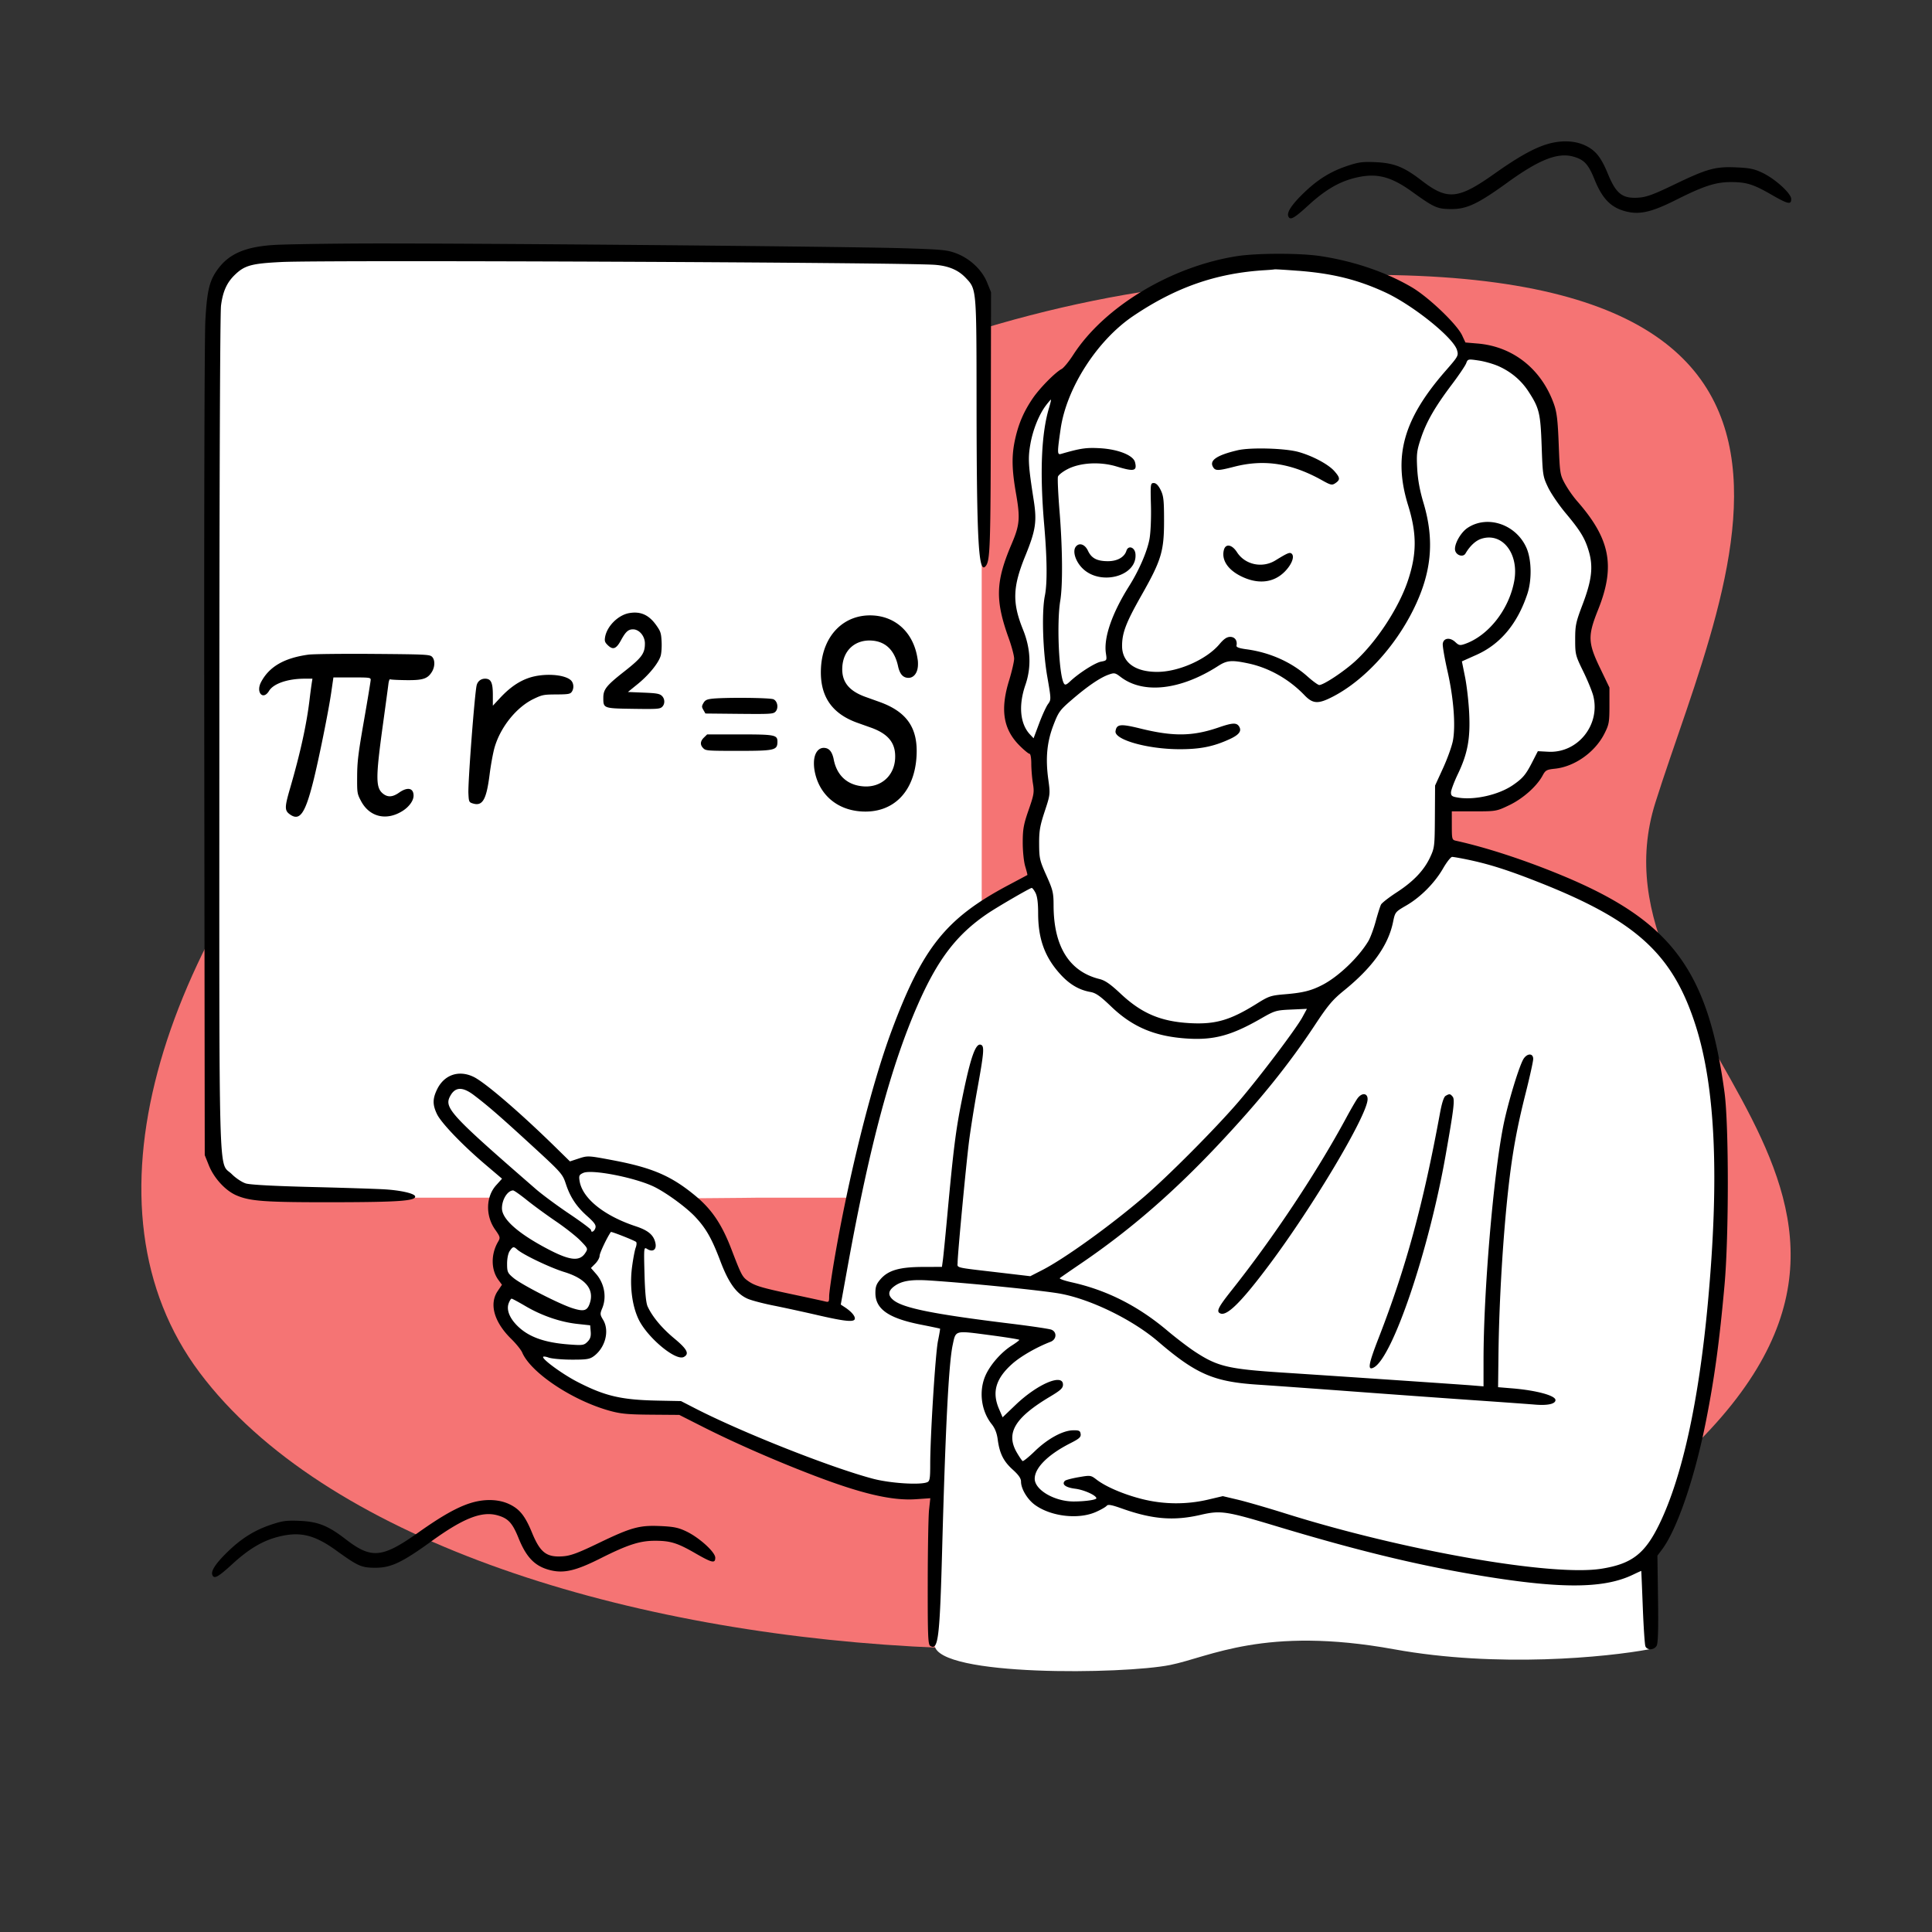
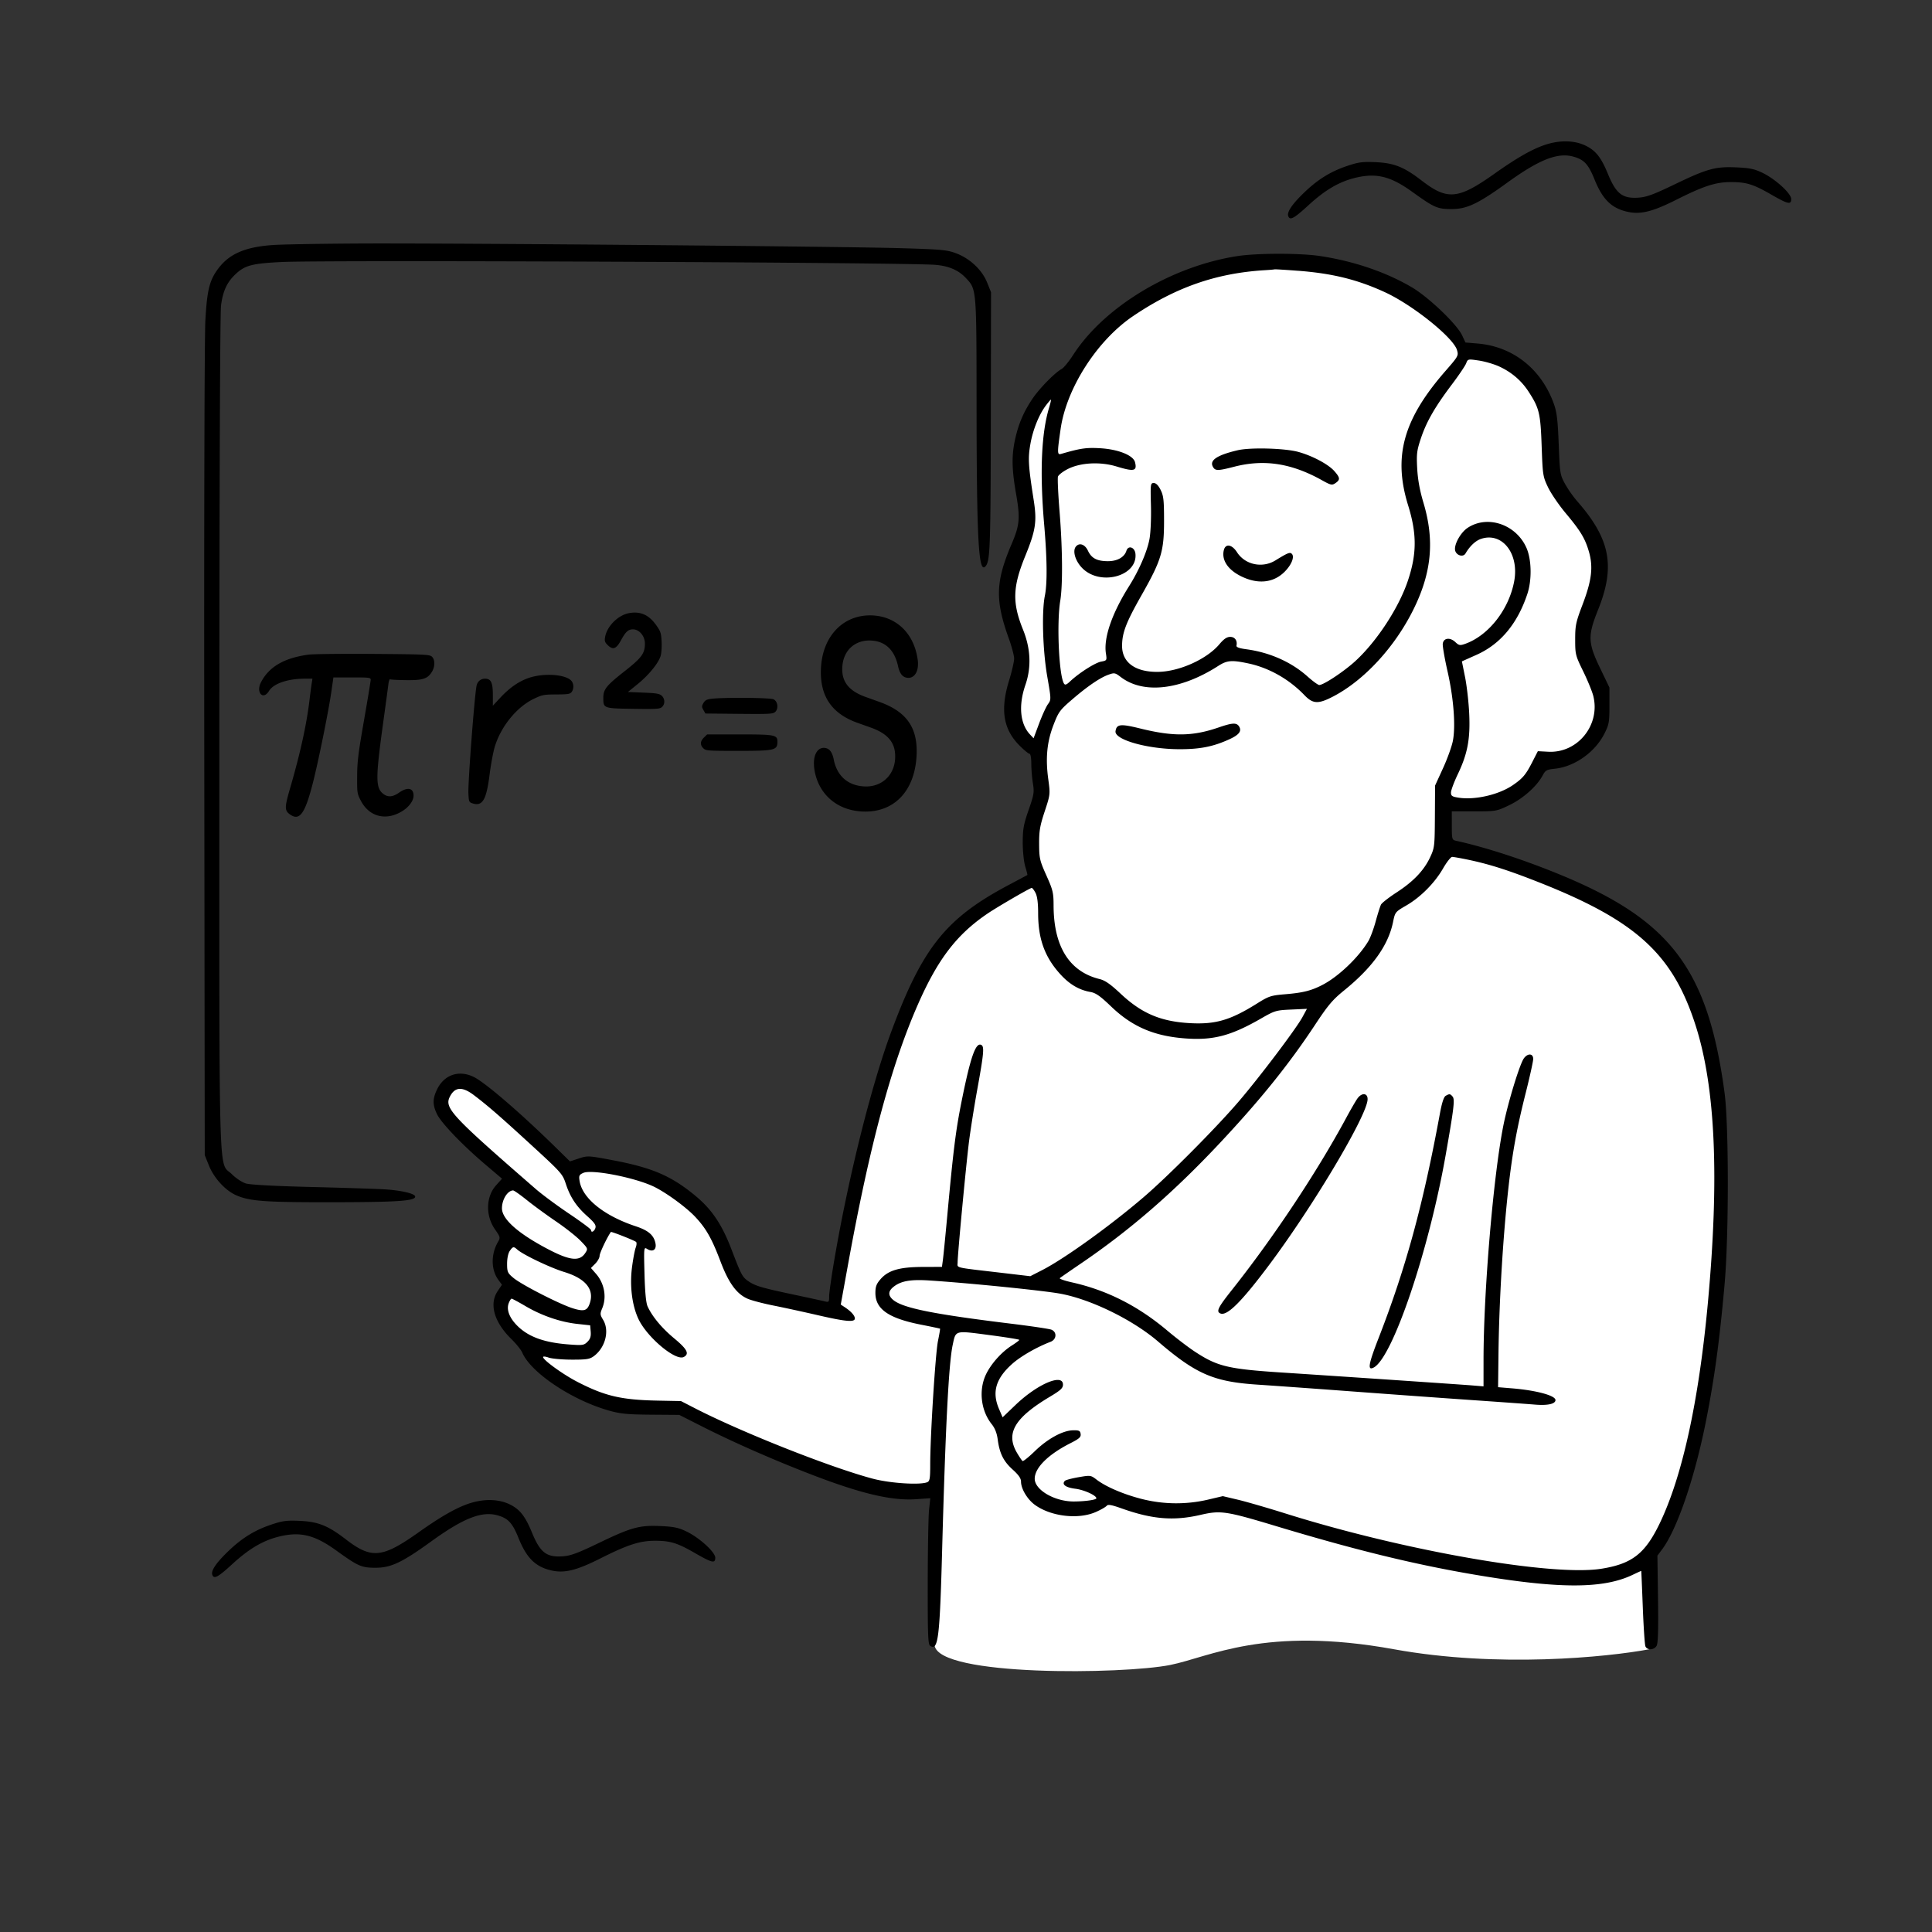
<svg xmlns="http://www.w3.org/2000/svg" width="246" height="246" viewBox="0 0 246 246" fill="none">
  <rect x="0" y="0" width="246" height="246" fill="#333333" stroke="none" />
-   <path fill-rule="evenodd" clip-rule="evenodd" d="M212.87 186.788c39.281-35.025-11.433-55.01-2.087-84.608 9.347-29.599 33.005-74.11-55.267-66.269C67.244 43.754-6.041 132.85 25.428 174.784c31.47 41.932 148.162 47.03 187.442 12.005z" fill="#F57474" />
-   <path d="M58 152.5h24c2 .167 14.5 0 14.5 0h13s-2-3.5.5-4.5l3.5-13 7-15 4.5-4V71.5l.5-33L124 35l-2.5-2-4-.5L64 32H36.5L31 33l-2.5 2-1.5 3v106l.754 5.5 2.246 2 4 .5c2.833.167 9.3.5 12.5.5H58z" fill="#fff" />
  <path d="M108 157c-.4 1.2-1.167 6.167-1.5 8.5l-.5 1-6.5-1-4.5-1-1.5-2-1.5-4-2-3.5-3-3-5.5-2.5-6-1.5-3 1-8-7.5-5-3.5H57l-1 2 1.5 3 7.5 7-2 3.5 1.5 4.5-1 3.5L65 164l-1.5 2.5 1 1.5 2.5 3 .5 1.5 5 4 7.5 3h6.5l4 2 12.5 5 9 3 4.5.5 2.5-.5v5c-.167 3.667-.4 11.8 0 15 .5 4 24.035 3.693 30 2.5 5-1 12-5 28.5-2 13.2 2.4 27.167 1 32.5 0v-11.5l4-8 3-14 1-8.5 1-8.5v-15l-.5-4.5-1-5.5-1-6-3-5-2.5-4-7.5-4.5-6-3.5-7.5-2-6-2-.5-5h4.5l3.5-1 3.5-2 1.5-2.5 4-1 2.5-2.5 1-3-.5-3-2-4 .5-4.5 1.5-4.5v-3l-1-3.5-2.5-3.5-2-3.5-.5-3-.5-4.5-.5-3-2.5-3-3-2-4.5-.5-1-1.5-2-2.5-2.5-2-6.5-3.5-7-2H162l-6.5 1L148 37l-6.5 4.5-6 6.5-4 4.5-2 7 1.5 6-1.5 4L128 76l1 4 1 3.5-.5 4-.5 4 2 3.5 1.5 2v4.5c0 1-.5 3.5-1 5-.4 1.2.167 4.167.5 5.5-.833.5-2.8 1.5-4 1.5-1.5 0-5.5 4-6 4.5s-4.5 6-5 7c-.4.8-2.167 5.667-3 8l-3.5 11.5c-.667 3.667-2.1 11.3-2.5 12.5z" fill="#fff" />
  <path fill-rule="evenodd" clip-rule="evenodd" d="M34.795 31.197c-3.518.233-5.56 1.1-6.973 2.958-1.146 1.508-1.457 2.746-1.674 6.666-.113 2.047-.173 25.841-.138 54.936l.06 51.325.523 1.302c.653 1.629 2.11 3.216 3.502 3.817 1.758.758 3.654.892 12.443.878 8.217-.013 10.422-.172 10.322-.744-.064-.367-1.818-.771-3.887-.896-1.08-.065-5.3-.201-9.38-.301-4.67-.115-7.739-.281-8.288-.448-.481-.147-1.275-.671-1.775-1.172-1.747-1.754-1.607 3.177-1.6-56.154.005-31.661.09-53.507.212-54.455.235-1.814.742-2.933 1.78-3.932 1.238-1.19 2.115-1.428 5.963-1.616 5.526-.27 79.404.052 83.206.363 1.706.139 2.933.663 3.869 1.653 1.387 1.466 1.372 1.289 1.384 15.813.015 18.002.254 22.139 1.205 20.835.521-.716.585-2.68.612-18.809l.026-16.007-.498-1.235c-.641-1.59-2.138-3.016-3.876-3.692-1.181-.46-1.806-.52-6.968-.677-7.198-.22-55.862-.648-68.272-.602-5.158.02-10.459.107-11.778.194zm122.692 1.421c-8.399 1.32-16.889 6.443-20.842 12.575-.543.842-1.202 1.646-1.463 1.787-.846.454-2.809 2.45-3.697 3.76-1.121 1.653-1.775 3.163-2.216 5.116-.473 2.097-.448 3.858.099 6.987.548 3.13.473 4.006-.553 6.408-2.059 4.82-2.128 7.147-.359 12.06.368 1.024.671 2.169.673 2.545.001.377-.292 1.645-.652 2.818-1.134 3.698-.734 6.178 1.33 8.25.577.578 1.152 1.052 1.277 1.052.133 0 .229.528.23 1.258.001.693.093 1.82.204 2.504.186 1.139.14 1.429-.544 3.393-.638 1.833-.748 2.438-.75 4.137-.001 1.122.137 2.453.317 3.054.176.585.299 1.077.273 1.094-.026.016-1.126.603-2.446 1.304-7.924 4.212-10.91 7.946-14.865 18.59-2.555 6.875-5.481 18.598-7.284 29.184-.355 2.08-.644 4.134-.644 4.565 0 .727-.04.774-.546.647-.3-.076-2.14-.476-4.09-.889-3.972-.843-4.807-1.092-5.671-1.696-.751-.525-.88-.77-2.13-4.033-1.211-3.167-2.486-5.07-4.54-6.78-3.084-2.567-5.502-3.615-10.544-4.571-3.139-.595-3.223-.599-4.343-.232l-1.141.375-1.874-1.837c-4.472-4.381-8.938-8.218-10.387-8.922-1.885-.916-3.758-.275-4.66 1.596-.579 1.199-.58 1.959-.007 3.148.545 1.129 3.228 3.925 6.15 6.408l2.13 1.81-.755.84c-1.307 1.452-1.364 3.873-.133 5.627.67.953.69 1.04.38 1.57-.924 1.577-.904 3.564.048 4.856l.451.612-.545.806c-1.11 1.641-.457 3.947 1.724 6.087.624.613 1.255 1.395 1.401 1.738 1.093 2.56 6.327 6.061 11.053 7.392 1.459.411 2.335.496 5.344.52l3.6.028 3.053 1.545c3.886 1.966 9.003 4.213 13.781 6.052 6.332 2.438 10.22 3.352 13.325 3.137l1.805-.125-.159 1.467c-.087.807-.163 4.991-.168 9.299-.009 6.733.036 7.86.317 8.036 1.015.631 1.211-.949 1.517-12.257.425-15.646.84-23.712 1.342-26.059.405-1.897.219-1.846 4.622-1.268 2.123.278 3.861.557 3.86.62 0 .063-.431.388-.959.722-1.316.835-2.676 2.367-3.307 3.727-.923 1.991-.616 4.568.751 6.281.412.517.661 1.146.765 1.936.235 1.783.732 2.788 1.903 3.844.764.69 1.066 1.125 1.066 1.539 0 .911.805 2.259 1.767 2.958 2.044 1.486 5.54 1.893 7.769.904.626-.277 1.24-.627 1.364-.777.177-.214.596-.141 1.948.338 3.866 1.373 6.594 1.597 9.978.817 2.615-.603 3.222-.512 9.791 1.466 9.923 2.989 17.414 4.821 24.993 6.114 10.832 1.848 16.496 1.859 20.285.04.585-.281 1.072-.501 1.081-.489.009.013.097 2.091.194 4.619.098 2.528.248 4.769.334 4.98.22.539 1.13.485 1.434-.085.175-.327.226-2.119.172-5.964l-.079-5.497.576-.766c1.939-2.58 4.195-9.188 5.636-16.506 1.067-5.425 1.688-9.998 2.335-17.2.559-6.228.557-20.369-.003-24.513-2.12-15.684-6.837-21.929-20.946-27.73-4.652-1.913-9.447-3.474-13.227-4.306-.527-.116-.545-.177-.548-1.935l-.002-1.815h2.838c2.81 0 2.855-.008 4.486-.79 1.74-.834 3.503-2.401 4.236-3.767.364-.678.516-.763 1.568-.872 2.513-.26 5.111-2.102 6.306-4.469.585-1.159.638-1.456.638-3.564v-2.3l-1.2-2.496c-1.547-3.218-1.576-4.09-.248-7.404 2.23-5.564 1.558-9.03-2.688-13.862a14.606 14.606 0 01-1.527-2.188c-.624-1.146-.651-1.318-.795-5.017-.119-3.072-.239-4.086-.609-5.126-1.581-4.451-5.201-7.329-9.7-7.71l-1.567-.133-.42-.902c-.664-1.426-4.284-4.884-6.43-6.142-3.276-1.922-7.355-3.311-11.622-3.96-2.605-.394-8.086-.388-10.635.012zm7.797 1.858c4.378.336 7.568 1.124 11.07 2.737 3.531 1.626 8.7 5.776 9.163 7.356.21.717.167.795-1.461 2.659-5.379 6.16-6.693 10.884-4.76 17.121 1.125 3.631 1.113 6.2-.045 9.63-1.155 3.424-3.936 7.675-6.659 10.18-1.44 1.325-4.057 3.062-4.613 3.062-.154 0-.825-.488-1.492-1.084-2.065-1.847-4.824-3.073-7.809-3.47-.891-.119-1.281-.263-1.238-.459.138-.635-.204-1.115-.794-1.115-.43 0-.808.256-1.375.93-1.603 1.908-5.111 3.49-7.817 3.525-2.883.038-4.581-1.186-4.581-3.3 0-1.673.5-2.977 2.477-6.463 2.523-4.45 2.867-5.584 2.867-9.466 0-2.627-.062-3.19-.436-3.94-.291-.583-.582-.875-.873-.875-.417 0-.433.12-.36 2.845.043 1.611-.036 3.462-.183 4.268-.289 1.592-1.323 3.984-2.593 6.003-2.182 3.467-3.256 6.57-2.96 8.553.138.92.133.929-.615 1.07-.763.143-2.813 1.45-3.932 2.505-.479.451-.65.511-.793.28-.641-1.042-.939-7.697-.471-10.532.33-2.003.294-6.647-.089-11.378-.18-2.22-.271-4.215-.202-4.432.069-.217.629-.651 1.245-.965 1.626-.827 4.141-.958 6.217-.326 2.238.682 2.634.59 2.349-.546-.219-.878-2.145-1.647-4.457-1.779-1.762-.1-2.47.003-4.947.721-.508.148-.514-.094-.068-3.182.751-5.206 4.66-11.285 9.242-14.374 5.45-3.675 10.602-5.465 16.795-5.836.6-.036 1.14-.083 1.2-.105.06-.021 1.409.061 2.998.183zm25.56 12.167c1.584.717 2.859 1.799 3.771 3.2 1.38 2.119 1.534 2.755 1.682 6.955.131 3.706.157 3.877.815 5.253.375.782 1.382 2.26 2.239 3.283 1.895 2.263 2.477 3.226 2.965 4.911.561 1.938.357 3.657-.794 6.69-.873 2.297-.956 2.688-.956 4.486 0 1.903.034 2.041 1.022 4.06.561 1.15 1.139 2.558 1.283 3.13.927 3.695-1.984 7.305-5.73 7.107l-1.328-.07-.704 1.375c-.83 1.619-1.205 2.067-2.454 2.931-1.769 1.225-4.8 1.934-6.909 1.617-.855-.129-.994-.222-.994-.663 0-.282.393-1.335.873-2.34 1.245-2.603 1.599-4.5 1.446-7.736-.069-1.444-.306-3.525-.527-4.623l-.402-1.998 1.868-.836c3.04-1.36 5.207-3.96 6.467-7.754.591-1.779.54-4.377-.115-5.863-1.317-2.991-4.961-4.228-7.495-2.545-.931.618-1.794 2.228-1.571 2.931.192.608 1.018.82 1.302.334.557-.953 1.281-1.632 1.993-1.868 2.684-.89 4.854 1.88 4.213 5.377-.664 3.62-3.281 6.956-6.28 8.005-.622.217-.769.189-1.218-.235-.682-.643-1.513-.531-1.6.216-.035.303.238 1.88.607 3.502.771 3.394 1.045 6.916.685 8.83-.132.707-.697 2.283-1.256 3.502l-1.015 2.218-.024 3.94c-.022 3.784-.046 3.988-.603 5.182-.787 1.684-2.125 3.089-4.263 4.478-.983.64-1.88 1.338-1.992 1.551-.112.214-.417 1.175-.678 2.135-.261.961-.682 2.093-.935 2.517-1.241 2.075-3.797 4.516-5.839 5.575-1.423.738-2.474 1.003-4.719 1.191-1.866.156-2.098.232-3.635 1.193-3.386 2.118-5.276 2.669-8.529 2.489-3.719-.207-6.147-1.239-8.824-3.752-1.304-1.223-1.973-1.688-2.684-1.863-3.845-.95-5.839-4.14-5.85-9.36-.003-1.634-.086-1.979-.916-3.83-.847-1.89-.913-2.174-.923-4.004-.01-1.661.101-2.312.707-4.148.714-2.166.717-2.189.456-4.106-.366-2.688-.169-4.735.666-6.908.64-1.664.81-1.897 2.365-3.234 1.98-1.702 3.556-2.777 4.647-3.167.735-.263.84-.242 1.541.295 2.886 2.208 7.629 1.673 12.412-1.4 1.131-.726 1.719-.776 3.838-.327 2.636.559 5.18 1.997 7.148 4.042 1.09 1.133 1.762 1.16 3.688.153 3.915-2.047 7.794-6.248 10.159-11 2.354-4.727 2.747-8.83 1.309-13.646-.473-1.584-.721-2.944-.798-4.378-.099-1.848-.047-2.273.471-3.83.703-2.11 1.794-4.009 3.941-6.854.884-1.173 1.704-2.386 1.822-2.695.21-.556.232-.56 1.594-.36.759.112 1.914.444 2.565.74zm-57.269 5.285c-.983 3.266-1.192 8.23-.625 14.829.382 4.44.412 7.501.089 9.108-.412 2.051-.266 6.97.305 10.262.507 2.922.508 2.96.095 3.526-.23.314-.737 1.422-1.127 2.46l-.708 1.89-.462-.494c-1.264-1.35-1.478-3.693-.577-6.304.775-2.249.673-4.613-.304-7.032-1.388-3.437-1.327-5.433.286-9.385 1.331-3.261 1.5-4.376 1.075-7.095-.691-4.414-.744-5.313-.429-7.128.321-1.841 1.101-3.782 1.994-4.956.301-.396.582-.72.624-.72.042 0-.064.467-.236 1.04zm24.021 5.4c-2.607.613-3.604 1.268-3.17 2.082.299.561.599.563 2.734.015 3.823-.982 7.323-.435 11.214 1.75 1.041.584 1.234.628 1.624.368.673-.449.66-.695-.086-1.546-.762-.872-2.775-1.949-4.582-2.452-1.711-.475-6.106-.598-7.734-.216zM136.995 69.59c-.464.56-.076 1.86.825 2.763 2.292 2.299 7.031 1.013 6.756-1.834-.082-.848-.917-1.13-1.152-.387-.261.825-1.172 1.332-2.38 1.324-1.378-.01-2.066-.374-2.516-1.333-.384-.819-1.093-1.065-1.533-.533zm18.837.45c-.31 1.237.478 2.463 2.114 3.295 2.166 1.102 4.187.908 5.628-.538.878-.881 1.286-1.902.911-2.279-.24-.24-.51-.131-2.09.84-1.669 1.025-3.861.557-4.89-1.044-.641-.998-1.459-1.132-1.673-.273zm-.635 22.576c-3.332 1.148-5.786 1.184-10.002.145-2.53-.623-3.021-.57-3.156.343-.159 1.078 4.011 2.267 8.032 2.292 2.701.016 4.404-.319 6.492-1.278 1.213-.557 1.572-1.037 1.209-1.618-.315-.504-.842-.48-2.575.116zm31.657 16.835c2.785.577 5.258 1.368 9.319 2.981 12.233 4.86 16.845 9.106 19.739 18.173 2.519 7.892 3.022 19.346 1.549 35.301-1.156 12.522-3.263 22.142-6.161 28.125-1.846 3.812-3.521 5.104-7.413 5.718-6.295.993-25.137-2.303-40.184-7.029-2.279-.716-5.012-1.508-6.073-1.76l-1.93-.457-1.915.451a17.814 17.814 0 01-8.413-.093c-2.313-.589-4.555-1.549-5.746-2.461-.738-.565-.776-.57-2.293-.309-.849.146-1.631.354-1.739.462-.446.448.081.85 1.319 1.006 1.12.14 2.678.845 2.686 1.215.004.2-1.453.407-2.88.409-2.438.005-4.97-1.471-4.97-2.897 0-1.39 1.704-3.085 4.553-4.528 1.123-.569 1.352-.776 1.295-1.173-.058-.412-.2-.48-.972-.465-1.308.025-3.231 1.075-4.858 2.654-.77.747-1.472 1.313-1.561 1.258-.088-.054-.415-.535-.727-1.068-1.445-2.476-.282-4.441 4.22-7.129 1.352-.808 1.649-1.084 1.649-1.532 0-1.466-3.257-.075-6.025 2.572l-1.663 1.591-.464-1.083c-.911-2.125-.406-3.849 1.674-5.709 1.084-.969 3.101-2.132 4.897-2.822.774-.298.842-1.246.109-1.542-.27-.109-2.601-.456-5.181-.771-9.751-1.192-13.632-1.967-14.911-2.976-.73-.577-.731-1.144-.001-1.719.939-.742 2.161-.957 4.552-.801 5.149.336 14.498 1.28 16.686 1.684 3.902.722 9.211 3.321 12.433 6.087 4.836 4.151 7.089 5.127 12.672 5.492 1.968.129 7.455.523 12.193.876 4.739.353 11.511.842 15.05 1.086 3.539.244 7.179.506 8.087.581 1.615.133 2.601-.086 2.601-.579 0-.576-2.426-1.233-5.499-1.489l-1.808-.15.049-4.159c.078-6.772.582-15.154 1.281-21.34.496-4.381 1.072-7.539 2.163-11.867.538-2.134.979-4.128.979-4.433 0-.715-.708-.751-1.195-.06-.544.772-2.043 5.698-2.615 8.591-1.273 6.439-2.515 21.163-2.515 29.822l-.001 3.34-1.472-.121c-1.401-.115-16.723-1.153-24.157-1.637-6.918-.45-8.26-.773-11.159-2.685-.82-.541-2.375-1.729-3.455-2.639-3.751-3.163-7.711-5.166-12.178-6.163-.939-.209-1.626-.451-1.526-.538.099-.087 1.31-.925 2.689-1.863 6.268-4.263 11.844-9.101 17.727-15.381 5.139-5.485 8.768-9.992 12.062-14.98 1.667-2.524 2.251-3.217 3.708-4.399 3.622-2.937 5.628-5.738 6.24-8.71.262-1.276.279-1.297 1.686-2.113 1.825-1.059 3.613-2.859 4.684-4.718.465-.808.985-1.469 1.154-1.469.169 0 1.049.154 1.955.342zm-55.002 4.244c.225.436.333 1.274.333 2.58 0 3.278.845 5.6 2.831 7.78 1.171 1.286 2.378 1.997 3.822 2.252.69.122 1.242.508 2.645 1.853 2.74 2.628 5.588 3.823 9.72 4.08 3.375.21 5.609-.397 9.338-2.539 1.783-1.024 1.93-1.068 3.862-1.155l2.008-.091-.574 1.058c-.808 1.489-5.474 7.663-8.152 10.785-2.883 3.361-8.999 9.513-12.072 12.14-4.298 3.677-10.091 7.841-12.913 9.285l-1.516.775-3.698-.435c-6.179-.725-5.552-.574-5.552-1.342 0-.999 1.048-12.13 1.438-15.279.187-1.505.676-4.588 1.087-6.85.795-4.381.881-5.298.519-5.522-.715-.443-1.381 1.419-2.509 7.009-.766 3.802-1.069 6.197-1.848 14.665-.244 2.648-.498 5.209-.564 5.69l-.12.876-2.437.008c-2.96.01-4.387.42-5.372 1.546-.535.612-.664.955-.664 1.771 0 2.05 1.674 3.217 5.78 4.028 1.32.26 2.422.492 2.45.515.029.022-.089.724-.261 1.558-.328 1.596-.989 12.102-.989 15.719 0 1.811-.056 2.141-.382 2.275-.922.38-4.734.134-6.925-.448-5.38-1.427-16.664-5.894-22.616-8.952l-1.814-.932-2.944-.058c-4.651-.09-6.727-.574-10.252-2.392-1.814-.935-4.362-2.777-4.362-3.154 0-.104.319-.074.709.067.39.141 1.707.259 2.927.262 1.915.005 2.302-.057 2.835-.452 1.465-1.088 2.01-3.241 1.17-4.623-.392-.646-.401-.767-.108-1.47.59-1.419.275-3.162-.79-4.381l-.65-.743.552-.554c.304-.306.553-.758.553-1.006 0-.338.914-2.273 1.43-3.026.057-.085 2.99 1.07 3.213 1.265.094.083.074.408-.045.723-.12.314-.329 1.415-.465 2.446-.317 2.385-.014 4.878.806 6.634 1.09 2.334 4.75 5.401 5.782 4.846.74-.397.436-.989-1.214-2.359-1.584-1.315-2.797-2.771-3.397-4.079-.201-.437-.333-1.814-.394-4.12-.09-3.405-.084-3.459.339-3.194.711.446 1.22.098 1.057-.722-.207-1.036-.9-1.634-2.508-2.165-4.035-1.332-6.796-3.555-7.152-5.76-.11-.676-.055-.799.46-1.034 1.1-.503 6.804.63 9.138 1.816 1.583.804 4 2.584 5.107 3.758 1.4 1.487 2.127 2.769 3.241 5.713 1.036 2.735 2.044 4.117 3.456 4.734.487.213 1.965.602 3.285.865s3.853.814 5.63 1.224c3.589.828 4.73.929 4.73.417 0-.361-.494-.912-1.283-1.43l-.511-.335.912-5.027c2.761-15.215 5.49-25.382 8.896-33.152 2.539-5.791 4.945-8.936 8.876-11.603 1.237-.839 5.39-3.252 5.626-3.269.087-.006.307.28.49.635zm-71.5 25.758c1.703 1.289 3.24 2.62 6.943 6.014 4.251 3.897 4.325 3.98 4.766 5.313.545 1.649 1.331 2.838 2.669 4.034.978.875 1.193 1.185 1.078 1.551-.145.456-.552.643-.552.254 0-.112-1.252-1.045-2.781-2.072-1.53-1.028-3.436-2.438-4.238-3.134-10.83-9.411-11.695-10.344-10.944-11.798.64-1.237 1.574-1.286 3.06-.162zm112.465.45c-.232.338-.847 1.402-1.367 2.365-3.761 6.975-9.289 15.299-14.621 22.015-1.756 2.211-2.008 2.738-1.42 2.965.856.329 2.713-1.533 6.25-6.267 5.56-7.442 12.323-18.799 12.472-20.946.061-.881-.744-.962-1.314-.132zm11.254-.369c-.233.137-.48.897-.726 2.237-2.132 11.599-4.335 19.671-7.799 28.578-1.316 3.382-1.453 4.218-.621 3.771 2.41-1.294 7.003-14.868 9.148-27.037 1.057-5.999 1.187-7.09.887-7.453-.303-.367-.408-.378-.889-.096zM67.076 152.801c.84.676 2.509 1.896 3.709 2.712 1.2.816 2.613 1.931 3.14 2.478.946.979.955 1.004.598 1.551-.73 1.118-1.974.977-4.861-.548-3.735-1.974-5.748-3.775-5.748-5.142 0-1.117.71-2.256 1.418-2.275.12-.003.905.548 1.745 1.224zm-1.216 6.301c.724.653 4.203 2.315 5.99 2.862 2.714.831 3.838 2.203 3.252 3.969-.324.972-.744 1.097-2.176.649-1.673-.524-6.505-2.996-7.54-3.858-.754-.627-.818-.771-.818-1.82 0-.677.138-1.337.34-1.626.398-.571.494-.589.952-.176zm1.088 7.227c2.047 1.2 4.417 2.01 6.563 2.244l1.636.178.067.808c.05.6-.056.932-.412 1.289-.445.446-.616.471-2.358.341-3.192-.237-5.233-.991-6.655-2.461-.95-.981-1.317-1.992-1.015-2.791.12-.319.287-.579.37-.579.082 0 .894.437 1.804.971zM196.843 18.405c-1.684.54-3.642 1.65-6.561 3.717-4.618 3.272-5.98 3.401-9.253.878-2.254-1.738-3.51-2.243-5.849-2.349-1.688-.076-2.203-.008-3.671.487-2.132.718-3.786 1.755-5.561 3.488-1.471 1.435-2.106 2.397-1.915 2.898.221.578.715.31 2.577-1.396 2.052-1.881 3.795-2.923 5.744-3.432 2.791-.73 4.64-.304 7.444 1.715 2.812 2.024 3.21 2.201 4.979 2.21 1.988.01 3.399-.655 7.149-3.368 4.042-2.924 6.39-3.855 8.372-3.32 1.397.378 1.944.961 2.732 2.918.958 2.376 2.011 3.494 3.77 4.005 1.863.542 3.39.214 6.658-1.43 3.438-1.73 4.987-2.234 6.873-2.242 2.011-.008 2.892.26 5.183 1.579 2.162 1.244 2.56 1.334 2.56.575 0-.705-2.013-2.54-3.654-3.331-1.029-.497-1.629-.621-3.35-.697-2.675-.117-3.696.167-7.91 2.198-2.571 1.24-3.503 1.584-4.491 1.655-2.078.151-2.885-.468-3.932-3.016-.88-2.142-1.577-3.01-2.921-3.638-1.371-.64-3.184-.678-4.973-.104zm-137 173c-1.684.54-3.642 1.649-6.56 3.717-4.62 3.272-5.981 3.401-9.254.878-2.254-1.738-3.51-2.243-5.85-2.349-1.687-.076-2.202-.008-3.67.487-2.132.718-3.786 1.755-5.56 3.488-1.472 1.435-2.107 2.397-1.916 2.898.221.578.715.31 2.577-1.397 2.052-1.88 3.795-2.922 5.744-3.431 2.791-.729 4.64-.304 7.444 1.715 2.812 2.024 3.21 2.201 4.98 2.21 1.987.01 3.398-.655 7.148-3.368 4.042-2.924 6.39-3.855 8.372-3.32 1.397.378 1.944.961 2.732 2.918.958 2.376 2.01 3.494 3.77 4.005 1.863.542 3.39.214 6.658-1.43 3.438-1.729 4.987-2.234 6.873-2.242 2.011-.008 2.892.26 5.183 1.579 2.162 1.245 2.56 1.334 2.56.575 0-.705-2.013-2.54-3.654-3.331-1.03-.497-1.629-.621-3.35-.697-2.675-.117-3.696.166-7.91 2.198-2.571 1.24-3.503 1.584-4.49 1.655-2.079.151-2.886-.468-3.933-3.016-.88-2.142-1.577-3.01-2.92-3.638-1.371-.64-3.185-.678-4.974-.104z" fill="#000" />
  <path fill-rule="evenodd" clip-rule="evenodd" d="M80.129 78.063c-1.419.244-2.854 1.673-3.087 3.074-.08.484-.024.652.34 1.007.668.65 1.08.495 1.697-.635.59-1.082.925-1.382 1.536-1.374.788.01 1.5.864 1.5 1.8 0 1.27-.4 1.813-2.6 3.543-2.308 1.812-2.694 2.295-2.695 3.367-.001 1.353.001 1.354 3.809 1.41 2.968.045 3.376.02 3.654-.226.415-.366.398-1.069-.034-1.45-.288-.255-.688-.322-2.323-.388l-1.974-.081 1.257-1.021c1.396-1.134 2.623-2.639 2.908-3.567.103-.333.159-1.154.124-1.822-.056-1.088-.127-1.307-.674-2.08-.936-1.324-1.999-1.806-3.438-1.557zm-40.862 5.293c-3.082.423-4.996 1.533-6.027 3.496-.693 1.32.26 2.37 1.017 1.12.564-.932 2.383-1.555 4.54-1.555h.986l-.096.605a75.21 75.21 0 00-.27 2.055c-.376 3.165-1.177 6.808-2.484 11.305-.716 2.46-.712 2.841.034 3.35 1.213.828 1.9-.173 2.925-4.256.697-2.775 1.933-8.89 2.277-11.26l.285-1.96h2.373c2.207 0 2.373.02 2.373.301 0 .166-.386 2.506-.857 5.2-.728 4.166-.858 5.224-.868 7.085-.012 2.126.001 2.214.486 3.138 1.078 2.055 3.242 2.576 5.301 1.275.832-.526 1.398-1.313 1.398-1.943 0-.982-.772-1.143-1.846-.385-.8.564-1.416.613-2.008.159-.987-.757-.993-1.962-.043-8.865.336-2.438.648-4.743.693-5.122.045-.378.144-.65.221-.604.077.046.986.094 2.02.107 2.137.026 2.74-.165 3.287-1.04.423-.675.423-1.587 0-1.96-.298-.263-.907-.29-7.488-.34-3.94-.028-7.643.014-8.229.094zm28.116 2.945c-1.304.433-2.49 1.255-3.715 2.573l-.914.984v-1.362c0-1.586-.235-2.079-.99-2.079-.536 0-.956.335-1.075.858-.26 1.138-1.11 12.305-1.047 13.729.047 1.048.08 1.136.483 1.273 1.305.445 1.804-.385 2.22-3.688.156-1.241.446-2.801.643-3.466.77-2.594 2.8-5.099 4.975-6.139 1.083-.517 1.261-.552 2.875-.561 1.486-.009 1.751-.051 1.948-.313.33-.44.279-1.15-.108-1.501-.84-.763-3.467-.916-5.295-.308zm23.176 2.68c-.58.075-.794.192-.993.54-.228.398-.228.488.001.886l.254.444 4.28.043c3.85.038 4.312.015 4.594-.234.462-.408.347-1.35-.199-1.617-.433-.213-6.43-.26-7.937-.063zm-.923 4.926c-.492.48-.518.946-.075 1.377.313.305.551.323 4.396.323 4.699 0 5.027-.076 5.033-1.16.005-.874-.317-.936-4.84-.936h-4.108l-.406.396z" fill="#000" />
  <path d="M109.727 103.324c-3.331-.189-5.501-2.344-6.007-5.194a5.391 5.391 0 01-.077-1.18c.062-1.088.578-1.764 1.304-1.723.606.034.977.442 1.188 1.36.407 2.29 1.905 3.434 3.892 3.547 2.177.123 3.825-1.362 3.947-3.521.107-1.875-.731-3.099-2.987-3.932l-1.848-.659c-3.369-1.216-4.8-3.547-4.602-7.03.234-4.134 2.977-6.833 6.63-6.626 2.962.168 5.182 2.259 5.665 5.528.047.237.066.524.046.875-.055.971-.579 1.58-1.269 1.54-.642-.036-1.011-.477-1.235-1.363-.457-2.26-1.711-3.287-3.424-3.385-2.011-.114-3.576 1.174-3.701 3.384-.1 1.758.726 2.98 2.912 3.776l1.837.659c3.544 1.276 4.904 3.385 4.704 6.9-.258 4.554-2.966 7.272-6.975 7.044z" fill="#000" />
</svg>